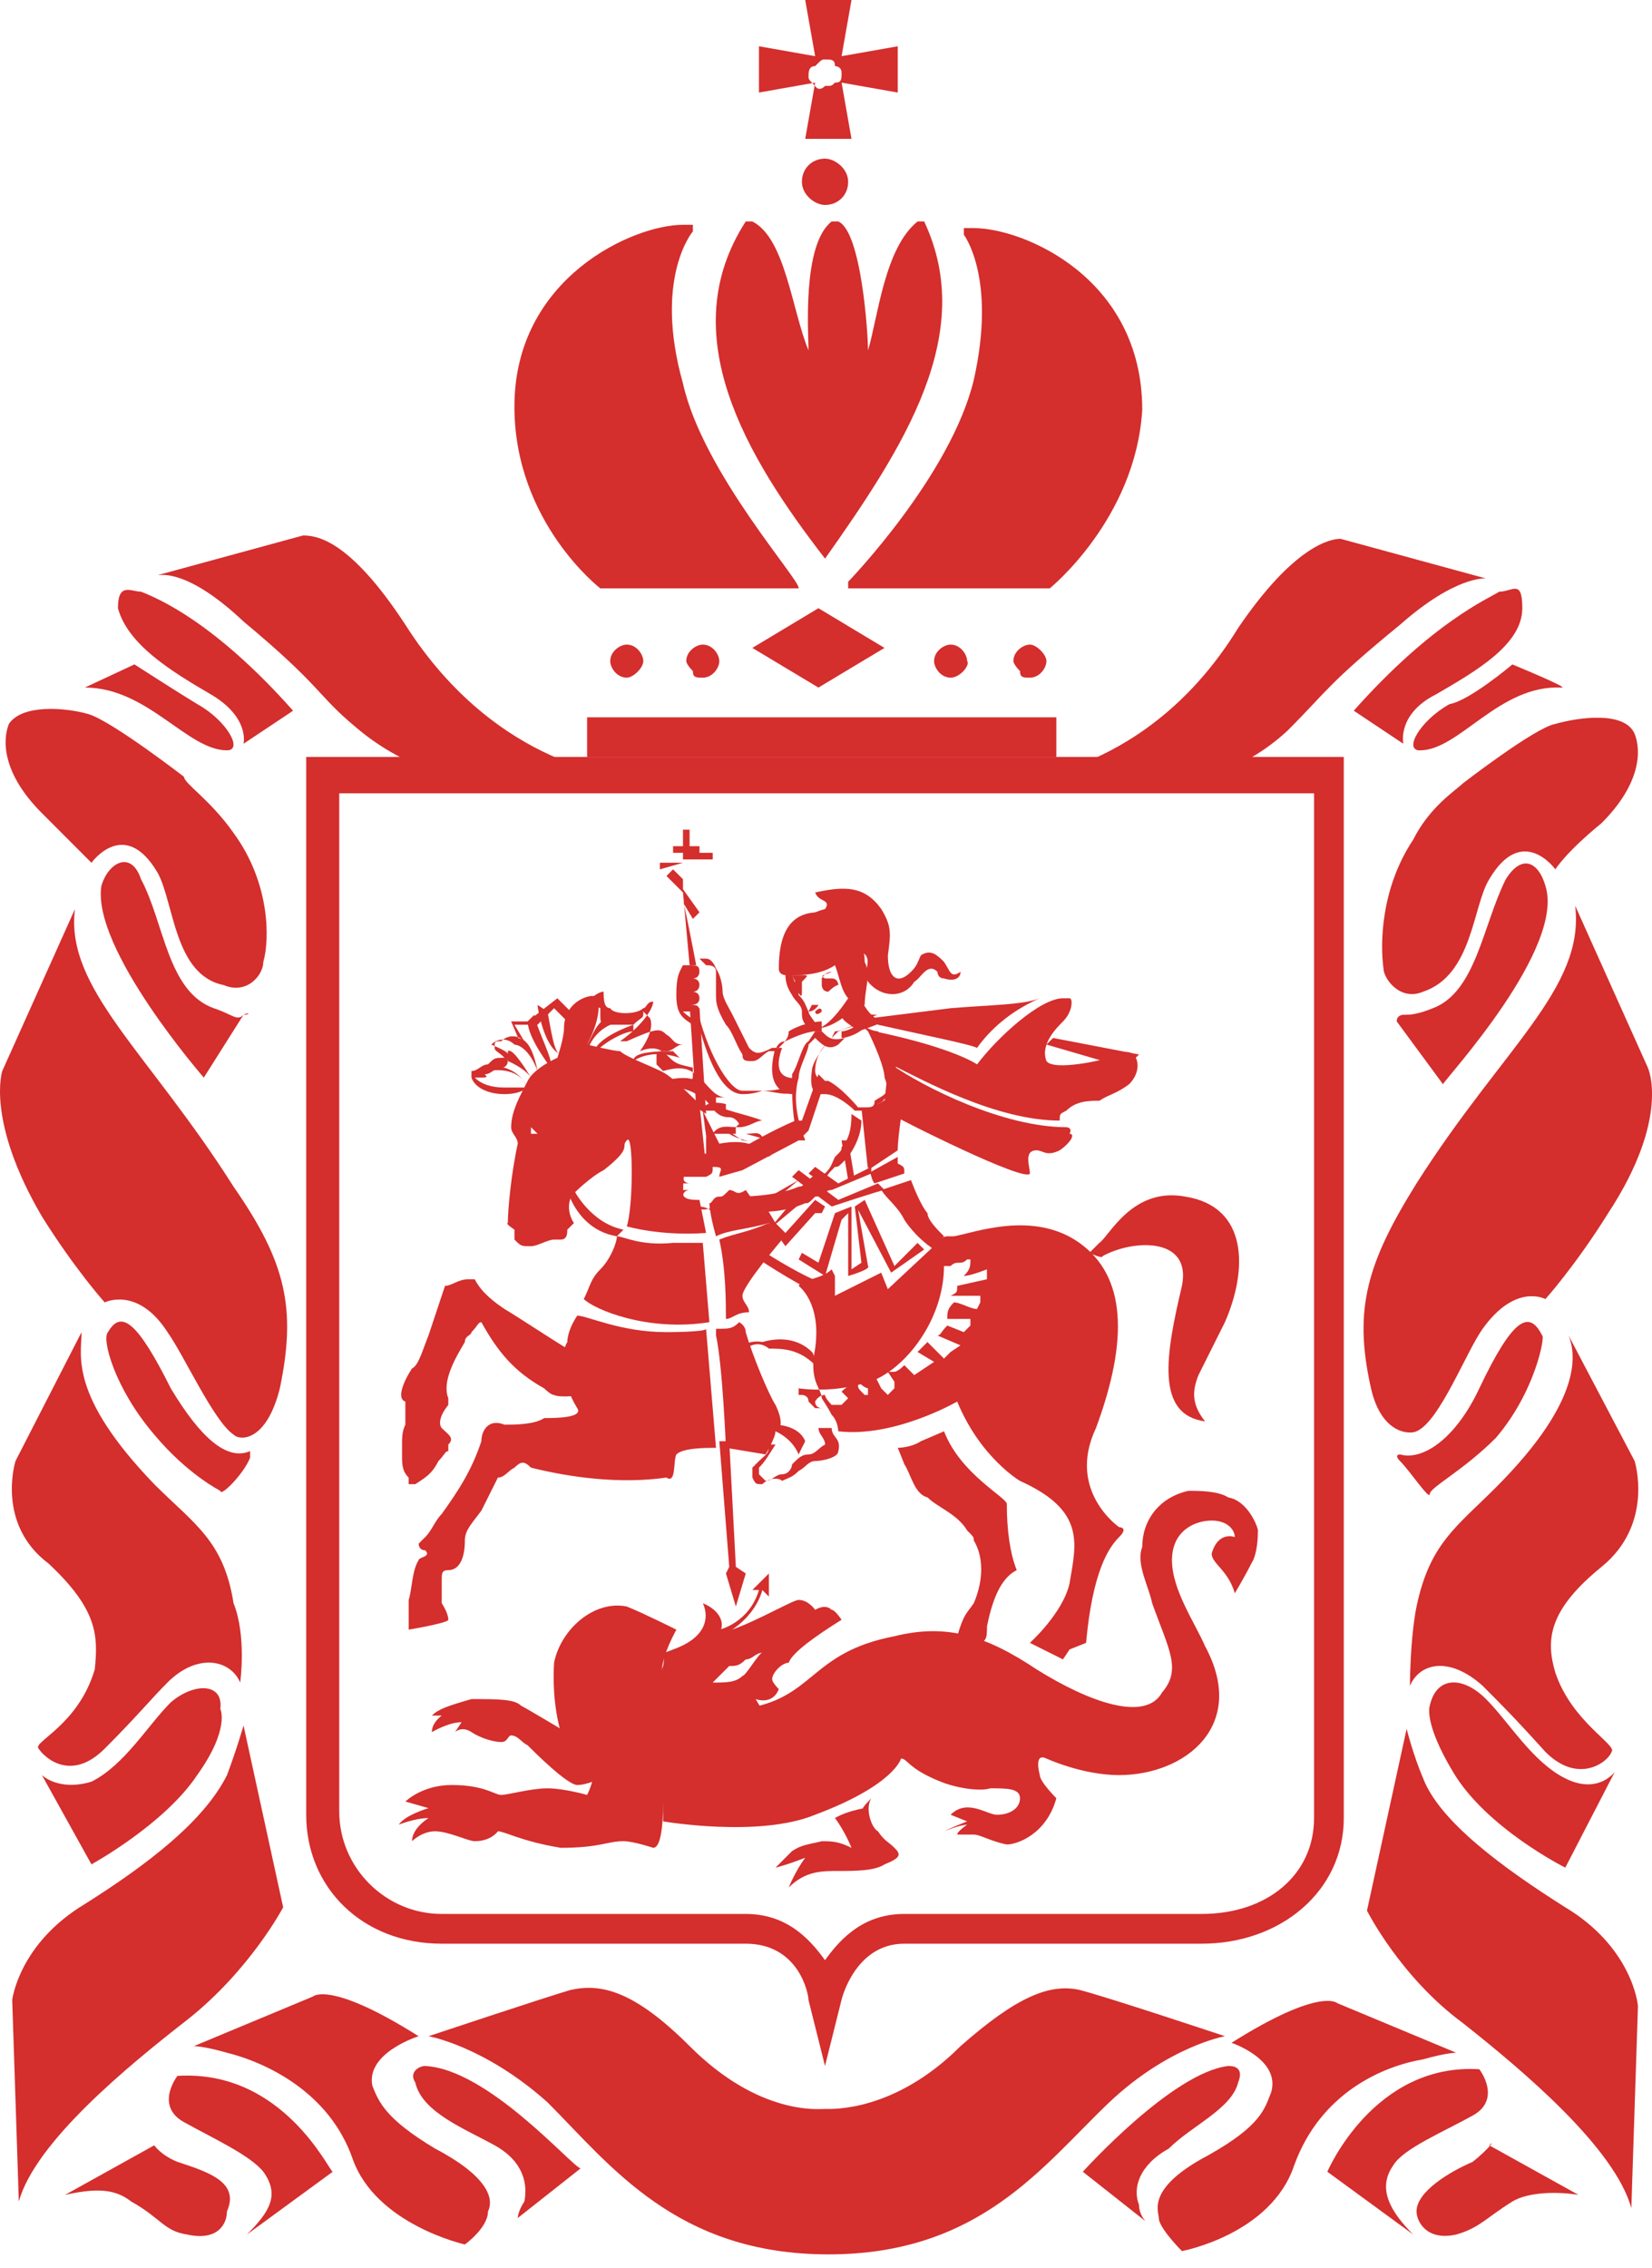
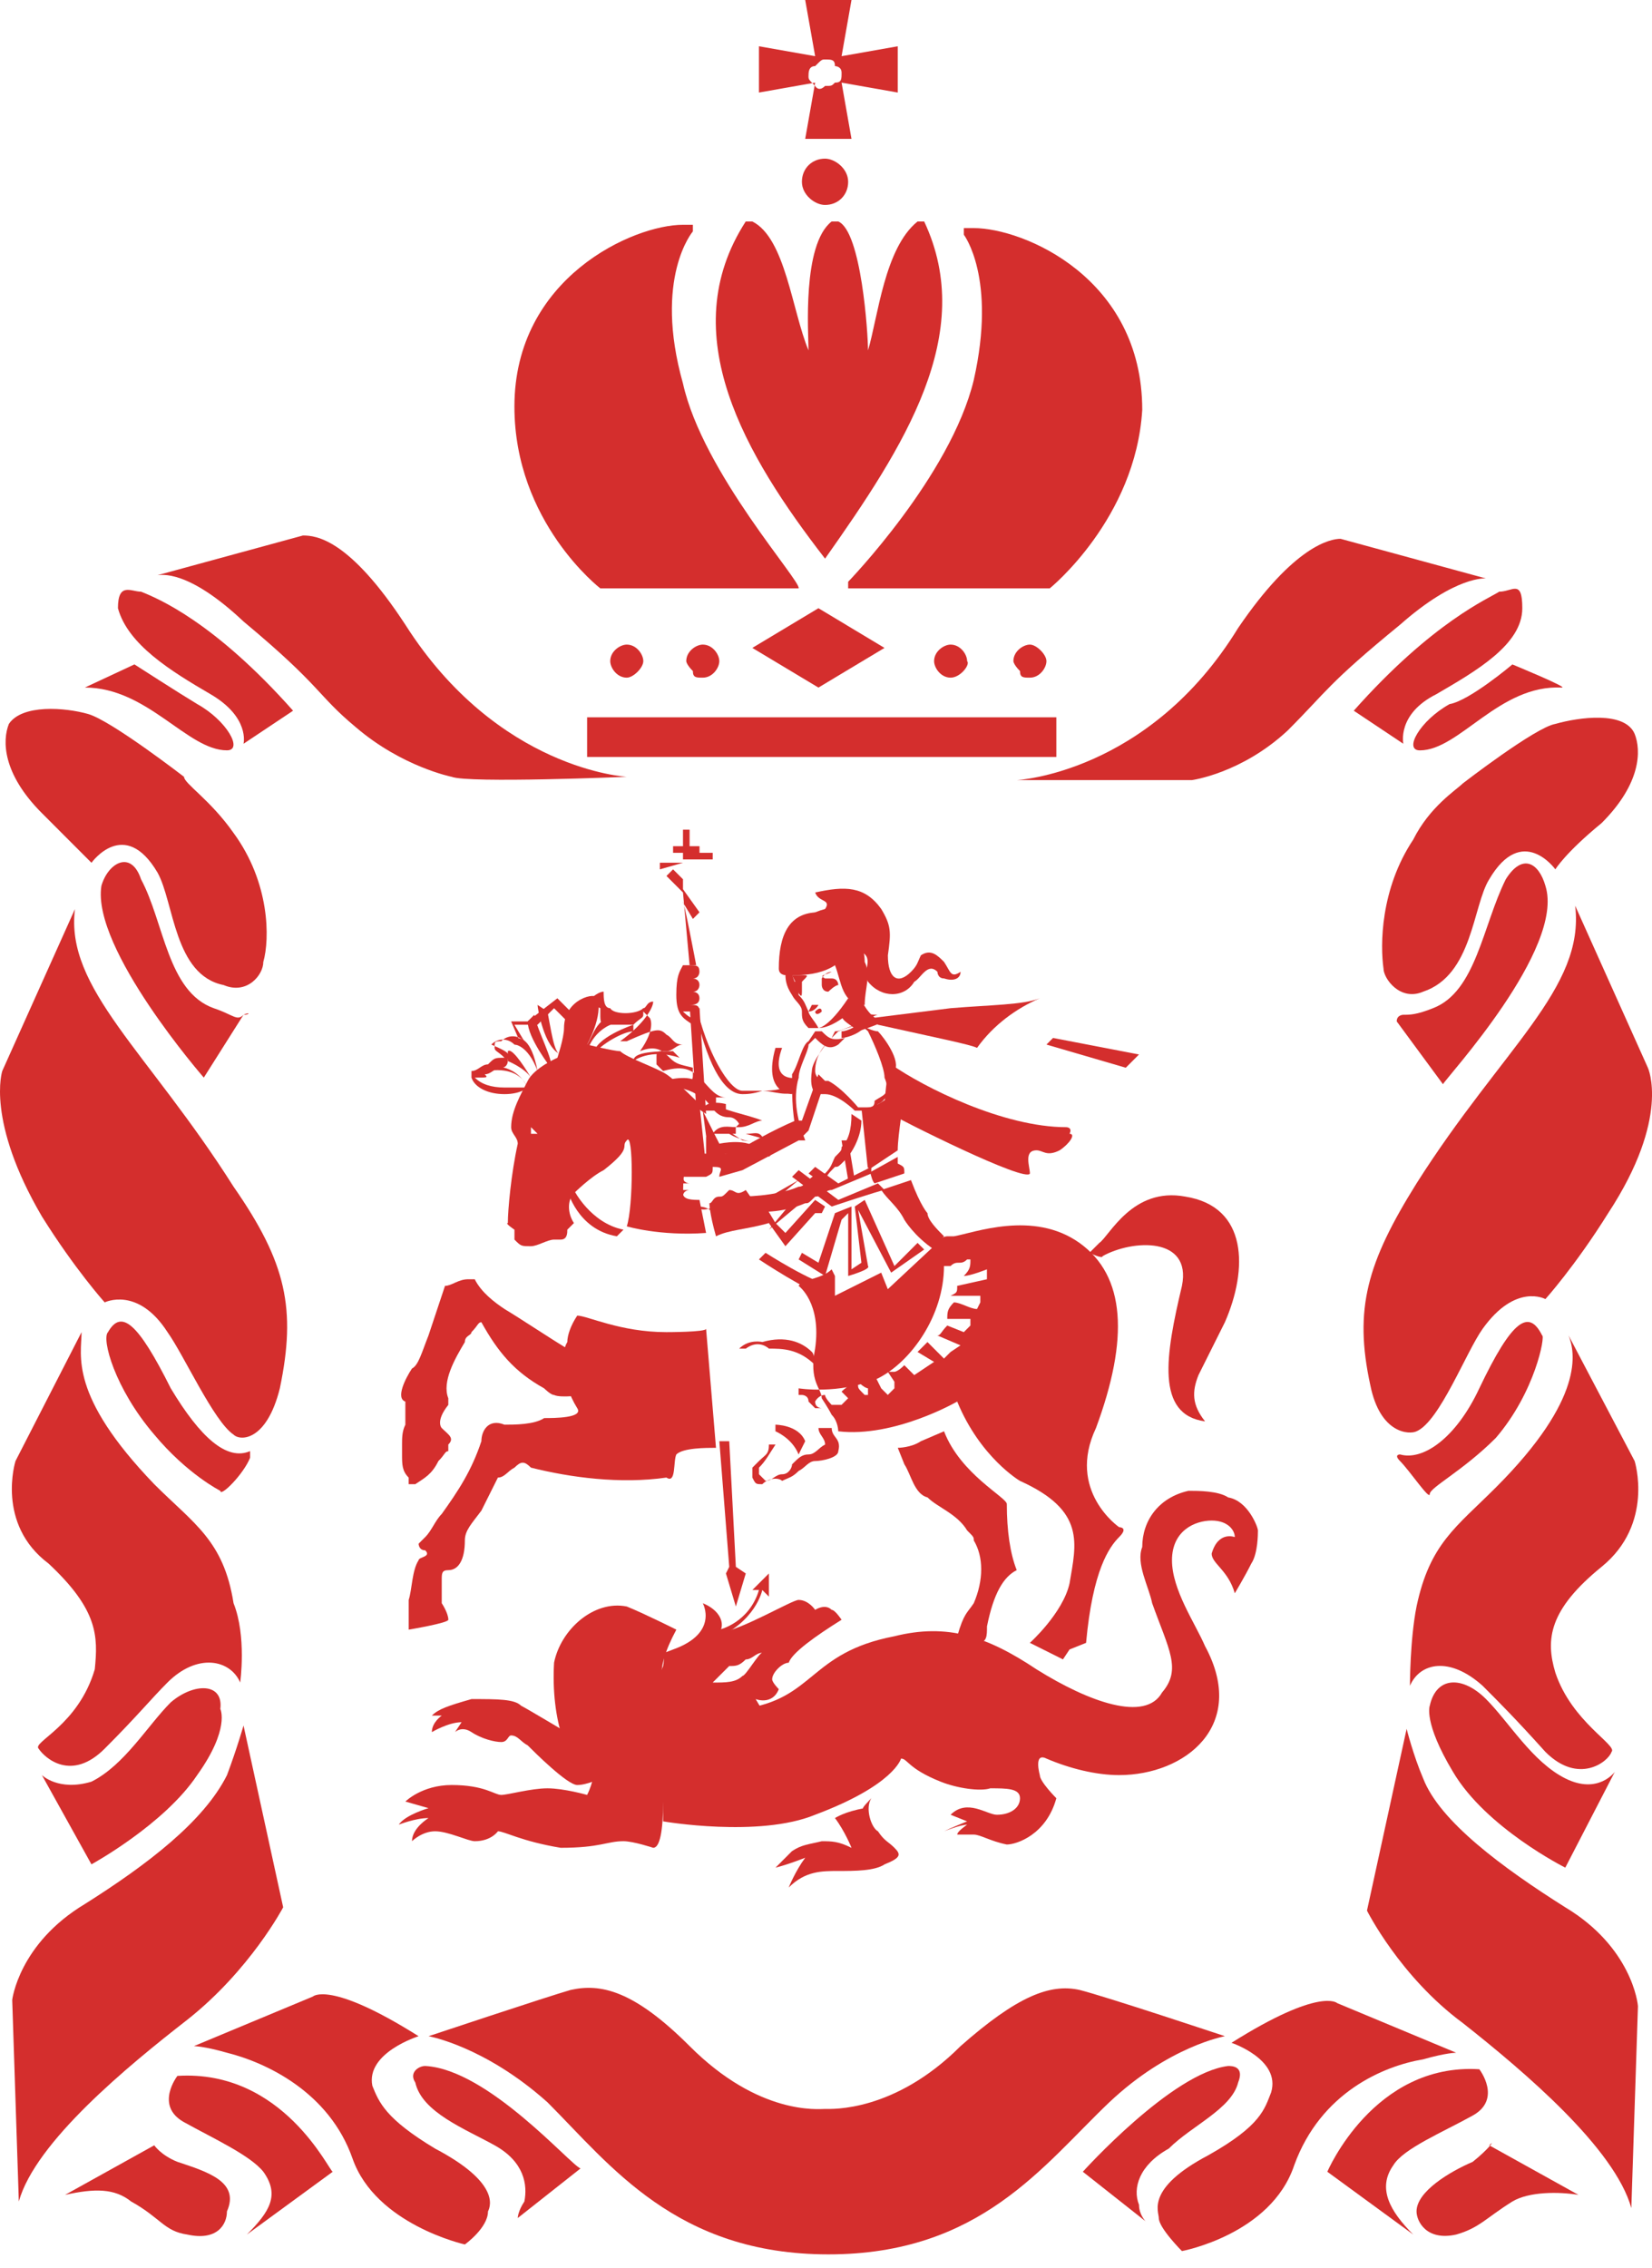
<svg xmlns="http://www.w3.org/2000/svg" width="51" height="70" viewBox="0 0 51 70" fill="none">
  <path d="M23.94 35.5C23.634 35.296 23.022 35.194 22.92 35.194L22.614 34.99V34.786H22.818C23.124 34.786 23.328 34.582 23.532 34.582C23.022 34.378 22.308 34.276 22.104 34.072V33.868H22.41C22.104 33.868 21.9 33.562 21.696 33.358C21.39 33.052 21.186 32.848 20.471 33.052L20.267 32.848V32.644C20.267 32.44 20.267 32.44 20.573 32.44C20.777 32.44 20.88 32.236 21.084 32.236C20.777 32.236 20.777 32.032 20.573 31.93C20.369 31.726 20.267 31.726 19.349 32.134H19.145C19.859 31.624 20.165 31.114 20.165 30.91C19.961 30.91 19.961 31.114 19.859 31.114C19.655 31.318 18.941 31.318 18.839 31.114C18.635 31.114 18.635 30.808 18.635 30.604C18.431 30.604 18.125 30.91 17.921 31.114L17.717 31.318L17.207 30.808L16.289 31.522H15.779L16.085 32.236H15.881C15.677 32.032 15.371 32.032 15.167 32.236C15.881 32.542 15.677 32.542 15.677 32.746C15.677 32.746 15.677 32.95 15.473 32.95C15.269 32.95 15.167 33.154 14.963 33.154C15.065 33.256 15.065 33.256 14.657 33.256C14.861 33.46 15.167 33.562 15.575 33.562H16.289V33.766V33.562C16.289 33.562 16.085 33.766 15.575 33.766C15.065 33.766 14.657 33.562 14.555 33.256V33.052C14.759 33.052 14.861 32.848 15.065 32.848C15.269 32.644 15.269 32.644 15.575 32.644C15.371 32.44 15.269 32.44 15.269 32.338C15.269 32.134 15.269 32.134 15.473 32.134C15.677 31.93 15.983 31.93 16.187 32.134L15.881 31.624H16.595L17.105 31.114L17.615 31.624C17.819 31.42 18.125 30.91 18.533 31.114V31.318C18.533 31.522 18.533 31.624 18.737 31.624H19.553C19.757 31.42 19.859 31.42 19.859 31.318V31.216L20.063 31.42C20.063 31.42 20.267 31.726 19.757 32.44C20.267 32.236 20.471 32.44 20.675 32.644C20.88 32.848 20.982 32.848 21.39 32.95V33.154C21.39 33.358 21.39 33.358 20.88 33.46C21.186 33.46 21.593 33.766 21.798 33.97C22.002 34.174 22.104 34.48 22.512 34.48C22.716 34.48 22.818 34.684 22.818 34.684L22.512 34.99C22.818 35.194 23.43 35.296 23.736 35.296L23.94 35.5L23.736 35.704C23.532 34.786 23.43 34.99 23.022 34.99C23.736 35.194 23.94 35.194 23.94 35.5C23.94 35.296 23.94 35.296 23.94 35.5Z" fill="#D42E2D" />
-   <path d="M25.469 63.758L24.959 61.718C24.959 61.514 24.653 59.984 23.021 59.984H13.636C11.187 59.984 9.453 58.25 9.453 56.005V23.361H41.485V56.107C41.485 58.352 39.547 59.984 37.099 59.984H27.917C26.387 59.984 25.979 61.718 25.979 61.718L25.469 63.758ZM10.473 24.381V55.903C10.473 57.638 11.901 59.066 13.636 59.066H23.021C24.245 59.066 24.959 59.78 25.469 60.494C25.979 59.78 26.693 59.066 27.917 59.066H37.099C39.139 59.066 40.567 57.842 40.567 56.107V24.483H10.473V24.381Z" fill="#D42E2D" />
  <path d="M18.023 43.05L17.513 41.621C17.003 41.316 16.085 40.703 15.575 40.397C15.269 40.193 14.861 39.887 14.656 39.479H14.453C14.146 39.479 13.942 39.683 13.738 39.683L13.228 41.214C13.024 41.724 12.922 42.132 12.718 42.234C12.514 42.54 12.208 43.152 12.514 43.254V43.968C12.412 44.172 12.412 44.376 12.412 44.58V44.886C12.412 45.192 12.412 45.396 12.616 45.6V45.804H12.82C13.126 45.6 13.33 45.498 13.534 45.09C13.738 44.886 13.738 44.784 13.84 44.784V44.58C14.044 44.376 13.84 44.274 13.636 44.07C13.636 44.07 13.432 43.866 13.84 43.356V43.152C13.636 42.642 14.044 41.928 14.351 41.417C14.351 41.214 14.555 41.214 14.555 41.111C14.758 40.907 14.758 40.805 14.861 40.805C15.371 41.724 15.881 42.336 16.799 42.846C16.799 42.846 17.003 43.05 17.105 43.05C17.309 43.152 18.023 43.05 18.023 43.05C18.125 43.05 18.125 43.05 18.023 43.05C18.125 43.05 18.125 43.05 18.023 43.05ZM21.083 29.788H21.287C21.491 29.788 21.593 29.788 21.593 29.992C21.593 29.992 21.593 30.196 21.389 30.196H21.083H21.389C21.389 30.196 21.593 30.196 21.593 30.4C21.593 30.4 21.593 30.604 21.389 30.604H21.083H21.389C21.389 30.604 21.593 30.604 21.593 30.808C21.593 31.012 21.389 31.012 21.287 31.012H21.083H21.287C21.491 31.012 21.593 31.012 21.593 31.216C21.593 31.42 21.491 31.216 21.287 31.216H21.083C21.083 31.216 21.287 31.42 21.389 31.42V31.624C21.083 31.42 20.879 31.318 20.879 30.706C20.879 30.094 20.981 29.992 21.083 29.788Z" fill="#D42E2D" />
-   <path d="M23.226 32.746C23.022 32.746 22.92 32.746 22.92 32.542C22.716 32.236 22.614 31.828 22.41 31.624C22.104 31.114 22.104 30.91 22.104 30.706V29.992C22.104 29.788 21.9 29.788 21.798 29.788L21.594 29.584H21.798C22.002 29.584 22.104 29.89 22.104 29.89C22.308 30.196 22.308 30.604 22.308 30.604C22.308 30.808 22.512 31.114 22.614 31.318L23.124 32.338C23.328 32.542 23.43 32.542 23.838 32.338H24.042C24.246 32.134 24.348 32.032 24.348 31.828C24.858 31.522 25.368 31.522 25.368 31.522V31.828H25.164V31.624V31.828C25.164 31.828 24.858 31.828 24.246 32.134C24.042 32.134 23.94 32.338 23.94 32.44H23.736C23.532 32.542 23.43 32.746 23.226 32.746Z" fill="#D42E2D" />
  <path d="M22.921 33.766C22.411 33.766 21.901 33.051 21.493 31.317V31.011C21.799 32.439 22.513 33.663 22.921 33.663H23.431C23.738 33.663 24.146 33.663 24.35 33.459L24.554 33.663C24.35 33.867 23.84 33.663 23.534 33.663C23.227 33.766 23.023 33.766 22.921 33.766ZM24.656 35.194C24.452 34.48 24.452 33.969 24.452 33.153C24.656 32.847 24.758 32.235 24.962 32.133L25.166 31.827H25.37C25.574 32.031 25.676 32.133 26.084 32.031L25.88 32.235C25.574 32.439 25.37 32.235 25.166 32.031L24.962 32.235C24.962 32.439 24.656 32.949 24.656 33.255C24.452 33.969 24.656 34.684 24.86 35.194H24.656ZM25.676 37.234L24.452 36.316L24.656 36.112L25.88 37.03L27.104 36.52L27.308 36.724C27.206 36.724 25.676 37.234 25.676 37.234ZM23.738 37.948L24.758 36.724L24.962 36.928L23.738 37.948ZM25.166 42.13C24.656 41.62 24.146 41.62 23.738 41.62C23.738 41.62 23.431 41.314 23.023 41.62H22.819C23.125 41.314 23.534 41.416 23.534 41.416C24.248 41.212 24.758 41.416 25.064 41.722C25.166 41.825 25.166 42.13 25.166 42.13ZM23.534 45.803C23.329 45.803 23.329 45.803 23.227 45.599V45.293L23.431 45.089C23.636 44.885 23.738 44.885 23.738 44.579H23.942C23.738 44.885 23.636 45.089 23.431 45.293V45.497L23.636 45.701C23.84 45.701 23.942 45.497 24.146 45.497C24.35 45.497 24.452 45.293 24.452 45.191C24.656 44.987 24.758 44.885 24.962 44.885C25.166 44.885 25.268 44.681 25.472 44.579C25.472 44.375 25.268 44.273 25.268 44.069H25.676C25.676 44.375 25.982 44.375 25.88 44.783C25.88 44.987 25.37 45.089 25.166 45.089C24.962 45.089 24.86 45.293 24.656 45.395C24.452 45.599 24.35 45.599 24.146 45.701C24.044 45.599 23.738 45.599 23.534 45.803ZM33.633 38.662L33.939 38.356C34.245 38.152 34.959 36.622 36.591 36.928C38.529 37.234 38.529 39.172 37.815 40.804L36.999 42.437C36.795 42.947 36.795 43.355 37.203 43.865C35.673 43.661 35.979 41.825 36.489 39.682C36.795 38.152 34.959 38.254 34.041 38.764C34.041 38.866 33.633 38.662 33.633 38.662ZM21.493 29.787H21.289L21.085 27.543L20.575 27.033L20.779 26.829L21.085 27.135V26.625L20.371 26.829V26.625H21.085V26.319H20.779V26.115H21.085V25.605H21.289V26.115H21.595V26.319H21.289H22.003V26.523H21.085V27.441L21.595 28.155L21.391 28.359L21.085 27.849C21.085 27.645 21.493 29.787 21.493 29.787Z" fill="#D42E2D" />
  <path d="M21.289 31.012L21.493 34.174L21.799 34.378L21.595 31.114H21.289V31.012ZM22.513 48.354L22.207 44.477H22.513L22.717 48.354L23.023 48.558L22.717 49.578L22.411 48.558L22.513 48.354ZM30.164 50.7C30.47 50.7 30.47 50.496 30.47 50.19C30.674 49.17 30.98 48.66 31.388 48.456C31.184 47.946 31.082 47.232 31.082 46.416C31.082 46.211 29.654 45.497 29.144 44.171L28.43 44.477C28.124 44.681 27.716 44.681 27.716 44.681L27.92 45.191C28.124 45.497 28.226 46.109 28.634 46.211C28.94 46.517 29.552 46.721 29.858 47.232C30.062 47.436 30.062 47.436 30.062 47.538C30.368 48.048 30.368 48.762 30.062 49.476C29.858 49.782 29.756 49.782 29.552 50.496C29.348 50.496 29.96 50.7 30.164 50.7ZM25.267 28.257L25.472 28.053C25.676 27.747 25.267 27.849 25.166 27.543C26.084 27.339 26.696 27.339 27.206 28.053C27.512 28.563 27.512 28.767 27.41 29.481C27.41 30.195 27.716 30.399 28.124 29.991C28.328 29.787 28.328 29.685 28.43 29.481C28.736 29.277 28.94 29.481 29.144 29.685C29.348 29.991 29.348 30.195 29.654 29.991C29.654 30.195 29.45 30.297 29.144 30.195C28.94 30.195 28.94 29.991 28.94 29.991C28.634 29.685 28.43 30.195 28.226 30.297C27.92 30.808 27.206 30.808 26.798 30.297C26.594 29.991 27.002 29.583 26.594 29.379" fill="#D42E2D" />
  <path d="M24.246 29.788C24.756 29.992 25.266 29.584 25.776 29.482C25.98 30.196 25.98 30.706 26.694 30.91C26.49 30.604 26.49 29.992 26.49 29.482C26.49 28.564 26.184 28.054 25.47 28.054C24.654 28.258 24.246 28.87 24.246 29.788Z" fill="#D42E2D" />
  <path d="M26.695 31.012C25.981 31.012 25.981 30.297 25.777 29.788C25.471 29.991 25.063 30.093 24.553 30.093H24.247C24.247 30.093 24.043 30.093 24.043 29.89C24.043 28.869 24.349 28.155 25.267 28.155C25.981 28.155 26.695 28.869 26.695 29.686C26.899 30.093 26.695 30.502 26.695 31.012C26.899 30.808 26.899 30.808 26.695 31.012Z" fill="#D42E2D" />
  <path d="M25.266 31.726H24.96C24.756 31.522 24.756 31.42 24.756 31.216C24.756 31.012 24.552 30.91 24.45 30.706C24.246 30.4 24.246 30.196 24.246 29.992H24.45C24.45 30.196 24.654 30.502 24.654 30.706C24.858 30.91 24.858 31.012 24.96 31.216C24.96 31.318 25.164 31.522 25.266 31.726C25.266 31.726 25.572 31.726 26.184 30.808L26.49 31.012C26.184 31.318 25.674 31.726 25.266 31.726ZM18.125 22.137H32.611V23.361H18.125V22.137ZM25.266 21.219L23.226 19.995L25.266 18.77L27.306 19.995L25.266 21.219ZM29.347 20.913C29.041 20.913 28.837 20.607 28.837 20.403C28.837 20.097 29.143 19.893 29.347 19.893C29.653 19.893 29.857 20.199 29.857 20.403C29.959 20.505 29.653 20.913 29.347 20.913ZM31.795 20.913C31.591 20.913 31.489 20.913 31.489 20.709C31.285 20.505 31.285 20.403 31.285 20.403C31.285 20.097 31.591 19.893 31.795 19.893C31.999 19.893 32.305 20.199 32.305 20.403C32.305 20.607 32.101 20.913 31.795 20.913ZM19.349 20.913C19.043 20.913 18.839 20.607 18.839 20.403C18.839 20.097 19.145 19.893 19.349 19.893C19.655 19.893 19.86 20.199 19.86 20.403C19.86 20.607 19.553 20.913 19.349 20.913ZM21.696 20.913C21.492 20.913 21.39 20.913 21.39 20.709C21.186 20.505 21.186 20.403 21.186 20.403C21.186 20.097 21.492 19.893 21.696 19.893C22.002 19.893 22.206 20.199 22.206 20.403C22.206 20.607 22.002 20.913 21.696 20.913ZM20.471 56.209C20.471 56.209 23.43 56.719 25.164 56.005C27.612 55.087 27.816 54.271 27.816 54.271C28.02 54.271 28.02 54.577 29.041 54.985C29.551 55.189 30.265 55.291 30.571 55.189C31.081 55.189 31.489 55.189 31.489 55.495C31.489 55.801 31.183 56.005 30.775 56.005C30.469 56.005 29.857 55.495 29.347 56.005L29.857 56.209C29.857 56.209 29.347 56.413 29.143 56.515C29.143 56.515 29.653 56.311 29.857 56.311C29.857 56.311 29.551 56.515 29.551 56.617H30.061C30.265 56.617 30.571 56.821 31.081 56.923C31.387 56.923 32.305 56.617 32.611 55.495C32.611 55.495 32.101 54.985 32.101 54.781C32.101 54.781 31.897 54.067 32.305 54.271C33.019 54.577 33.835 54.781 34.549 54.781C36.59 54.781 38.528 53.251 37.202 50.802C36.895 50.088 36.181 49.068 36.181 48.15C36.181 47.232 36.895 46.926 37.406 46.926C37.916 46.926 38.12 47.232 38.12 47.436C38.12 47.436 37.61 47.232 37.406 47.946C37.406 48.252 37.916 48.456 38.12 49.17C38.12 49.17 38.426 48.66 38.63 48.252C38.834 47.946 38.834 47.334 38.834 47.232C38.834 47.13 38.528 46.314 37.916 46.212C37.61 46.008 36.998 46.008 36.691 46.008C35.773 46.212 35.263 46.926 35.263 47.742C35.059 48.252 35.467 48.966 35.569 49.476C36.08 50.904 36.487 51.517 35.875 52.231C35.365 53.149 33.631 52.537 31.999 51.517C30.469 50.496 29.245 50.088 27.612 50.496C24.96 51.006 25.164 52.435 22.92 52.741C21.696 52.741 19.451 52.945 20.88 50.292C20.88 50.292 19.86 49.782 19.349 49.578C18.329 49.374 17.309 50.292 17.105 51.312C17.003 53.047 17.513 54.679 18.329 54.679C18.329 54.679 18.329 54.985 18.125 55.393C18.125 55.393 17.411 55.189 16.901 55.189C16.391 55.189 15.677 55.393 15.473 55.393C15.269 55.393 14.963 55.087 13.943 55.087C13.025 55.087 12.515 55.597 12.515 55.597L13.229 55.801C13.229 55.801 12.515 56.005 12.31 56.311C12.31 56.311 12.821 56.107 13.229 56.107C13.229 56.107 12.719 56.413 12.719 56.821C12.719 56.821 13.025 56.515 13.433 56.515C13.841 56.515 14.453 56.821 14.657 56.821C15.167 56.821 15.371 56.515 15.371 56.515C15.575 56.515 16.085 56.821 17.309 57.025C18.533 57.025 18.737 56.821 19.247 56.821C19.553 56.821 20.166 57.025 20.166 57.025C20.369 57.025 20.471 56.515 20.471 55.597" fill="#D42E2D" />
  <path d="M17.821 53.659C17.821 53.659 16.29 52.741 16.086 52.639C15.882 52.435 15.372 52.435 14.556 52.435C13.842 52.639 13.536 52.741 13.332 52.945H13.638C13.638 52.945 13.332 53.149 13.332 53.455C13.332 53.455 13.842 53.149 14.25 53.149L14.046 53.455C14.046 53.455 14.25 53.251 14.556 53.455C14.862 53.659 15.27 53.761 15.474 53.761C15.678 53.761 15.678 53.557 15.78 53.557C15.984 53.557 16.086 53.761 16.29 53.863C16.494 54.067 17.515 55.087 17.821 55.087C18.127 55.087 18.535 54.883 18.535 54.883L17.821 53.659ZM26.9 55.495C26.696 55.801 26.9 56.413 27.104 56.515C27.308 56.822 27.41 56.822 27.614 57.026C27.818 57.23 27.818 57.331 27.308 57.536C27.002 57.74 26.39 57.74 25.88 57.74C25.369 57.74 24.859 57.74 24.349 58.25C24.349 58.25 24.553 57.74 24.859 57.331C24.859 57.331 24.349 57.535 23.941 57.638L24.451 57.127C24.757 56.923 24.961 56.923 25.369 56.822C25.675 56.822 25.88 56.822 26.288 57.026C26.288 57.026 26.084 56.515 25.777 56.107C25.777 56.107 26.084 55.903 26.696 55.801C26.492 55.903 26.9 55.495 26.9 55.495ZM25.166 31.216C25.369 31.012 25.369 31.216 25.369 31.216C25.267 31.318 25.166 31.318 25.166 31.216C25.166 31.318 25.166 31.216 25.166 31.216ZM24.961 31.216C25.166 31.216 25.267 31.012 25.267 31.012H25.064L24.961 31.216C24.961 31.012 24.961 31.216 24.961 31.216ZM24.451 30.094H24.757C24.961 30.094 24.961 30.094 24.757 30.298V30.502C24.757 30.808 24.757 30.808 24.553 30.502H24.349C24.349 30.502 24.349 30.298 24.553 30.298L24.451 30.094C24.451 30.298 24.451 30.094 24.451 30.094ZM25.675 29.992C25.471 29.992 25.369 30.196 25.369 30.196V30.4C25.369 30.4 25.369 30.604 25.573 30.604C25.573 30.604 25.777 30.4 25.88 30.4C25.88 30.4 25.88 30.196 25.675 30.196H25.471C25.267 30.094 25.471 30.094 25.675 29.992ZM26.696 31.522C26.492 31.318 26.39 31.012 26.39 30.808H26.594C26.594 31.012 26.39 31.318 27.104 31.318C27.002 31.318 26.696 31.522 26.696 31.522ZM16.392 33.257C16.188 32.95 15.678 32.746 15.678 32.746V32.441C15.78 32.339 16.086 32.746 16.392 33.257ZM16.596 33.053C16.29 32.236 15.882 32.236 15.882 32.236V32.032C16.086 32.032 16.392 32.032 16.596 33.053ZM17.005 32.951C17.005 32.951 16.29 32.032 16.29 31.522L16.494 31.318C16.596 31.828 17.107 32.746 17.005 32.951ZM34.755 32.951L32.306 32.236L32.51 32.032L35.163 32.542L34.755 32.951ZM23.227 49.069L23.737 48.559V49.273L23.533 49.069C23.533 49.069 23.329 50.089 22.003 50.599L22.207 50.293C22.207 50.293 23.125 50.089 23.431 49.069H23.227Z" fill="#D42E2D" />
  <path d="M25.981 49.987C25.981 49.987 25.777 49.681 25.675 49.681C25.471 49.477 25.165 49.681 25.165 49.681C25.165 49.681 24.961 49.375 24.654 49.375C24.451 49.375 22.92 50.293 22.206 50.395C22.41 50.089 22.206 49.681 21.696 49.477C21.696 49.477 22.206 50.395 20.778 50.905C20.268 51.109 20.574 50.905 20.472 51.415C20.268 51.925 19.962 52.333 19.962 52.435C19.962 52.741 20.268 53.149 20.88 52.945V53.149C21.186 52.945 22.104 53.455 22.41 53.149H22.614C22.614 53.149 23.124 53.149 23.634 52.945L23.328 52.435C23.328 52.435 23.838 52.639 24.043 52.129C24.043 52.129 23.838 51.925 23.838 51.823C23.838 51.619 24.145 51.313 24.349 51.313C24.451 51.007 25.165 50.497 25.981 49.987ZM22.92 51.721C22.716 51.925 22.41 51.925 22.002 51.925L22.512 51.415C22.716 51.415 22.818 51.415 23.022 51.211C23.226 51.211 23.328 51.007 23.532 51.007C23.43 51.007 23.022 51.721 22.92 51.721ZM19.044 38.153C17.82 37.949 17.514 36.725 17.514 36.725H17.718C17.718 36.725 18.228 37.745 19.248 37.949L19.044 38.153ZM21.492 37.235C21.288 37.235 21.186 37.235 21.186 37.031C20.982 37.031 20.982 36.827 20.982 36.725V35.807C20.982 35.603 21.186 35.603 21.288 35.603H21.798V35.093C22.002 35.093 22.104 35.399 22.308 35.603H22.614C23.124 35.297 23.838 34.889 24.552 34.583H24.757L25.267 33.155L25.471 33.359L24.961 34.889L24.654 35.195L22.92 36.113L22.206 36.317C22.206 36.113 22.41 36.011 22.002 36.011C22.002 36.215 22.002 36.215 21.798 36.317H21.084C21.084 36.521 21.288 36.521 21.288 36.521H21.084V36.725H21.288C21.288 36.725 21.084 36.725 21.084 36.929C21.084 37.133 21.288 37.133 21.288 37.133L21.492 37.235C21.288 37.133 21.288 37.235 21.492 37.235C21.696 37.439 22.002 37.235 22.206 37.235H22.41C22.716 37.031 22.716 37.031 22.716 36.929C22.92 36.929 23.941 36.929 24.654 36.623C24.859 36.623 24.859 36.419 24.961 36.419C25.165 36.215 25.267 36.215 25.471 36.215C25.675 36.011 25.675 35.909 25.777 35.705C25.981 35.501 25.981 35.501 25.981 35.399C26.185 35.195 26.287 34.889 26.287 34.379L26.593 34.583C26.593 35.093 26.287 35.603 26.083 35.807C25.879 36.011 25.879 36.011 25.777 36.011C25.573 36.215 25.471 36.317 25.471 36.521L25.675 36.725C25.471 36.725 25.369 36.929 25.165 36.929C24.961 37.133 24.961 37.133 24.859 37.133C24.145 37.439 23.43 37.439 22.818 37.337L22.614 37.541C22.614 37.745 22.41 37.745 22.41 37.745H22.206C22.002 37.235 21.696 37.235 21.492 37.235ZM18.126 32.542C17.922 32.339 17.922 32.339 18.126 32.236C18.33 31.93 18.432 31.318 19.146 31.318L19.35 31.522C18.534 31.522 18.126 32.236 18.126 32.542C18.024 32.542 18.126 32.542 18.126 32.542Z" fill="#D42E2D" />
  <path d="M24.45 33.766C24.45 33.766 23.532 33.766 23.94 32.338H24.144C23.736 33.46 24.654 33.256 24.654 33.256L24.45 33.766ZM25.165 2.652C24.96 2.448 24.96 2.448 24.96 2.346C24.96 2.244 24.96 2.04 25.165 2.04C25.369 1.836 25.369 1.836 25.471 1.836C25.674 1.836 25.776 1.836 25.776 2.04C25.776 2.04 25.981 2.04 25.981 2.244C25.981 2.448 25.981 2.55 25.776 2.55C25.674 2.652 25.674 2.652 25.471 2.652C25.267 2.856 25.165 2.652 25.165 2.652ZM25.165 1.734L23.43 1.428V2.856L25.165 2.55L24.858 4.285H26.287L25.981 2.55L27.715 2.856V1.428L25.981 1.734L26.287 0H24.858L25.165 1.734ZM25.471 17.24C23.022 14.078 20.778 10.303 23.022 6.835H23.226C24.246 7.345 24.45 9.589 24.96 10.813C24.96 10.303 24.756 7.549 25.674 6.835H25.879C26.593 7.141 26.797 10.303 26.797 10.813C27.103 9.793 27.307 7.651 28.327 6.835H28.531C30.163 10.303 27.919 13.772 25.471 17.24Z" fill="#D42E2D" />
  <path d="M24.654 18.158H18.533C18.533 18.158 15.881 16.118 15.881 12.547C15.881 8.569 19.553 6.937 21.084 6.937H21.39V7.141C21.39 7.141 20.165 8.569 21.084 11.833C21.696 14.588 24.756 17.954 24.654 18.158C24.756 17.954 24.756 17.954 24.654 18.158C24.756 18.158 24.756 18.158 24.654 18.158ZM32.407 18.158H26.184V17.954C26.184 17.954 29.346 14.69 30.061 11.731C30.775 8.569 29.755 7.243 29.755 7.243V7.039H30.061C31.591 7.039 35.263 8.569 35.263 12.649C35.059 16.016 32.407 18.158 32.407 18.158ZM25.47 6.325C25.164 6.325 24.756 6.019 24.756 5.611C24.756 5.203 25.062 4.896 25.47 4.896C25.776 4.896 26.184 5.203 26.184 5.611C26.184 6.019 25.878 6.325 25.47 6.325ZM32.917 34.786C30.979 34.786 28.53 33.562 27.51 32.848C27.306 33.358 27.306 34.276 27.306 34.276C27.816 34.582 31.693 36.52 31.795 36.214C31.795 36.01 31.591 35.5 31.999 35.5C32.203 35.5 32.305 35.704 32.713 35.5C33.019 35.296 33.223 34.99 33.019 34.99C33.121 34.786 32.917 34.786 32.917 34.786ZM30.163 32.338C30.673 31.624 31.387 31.114 32.101 30.808C31.591 31.012 30.571 31.012 29.346 31.114L26.898 31.42L27.102 31.624C28.939 32.032 29.959 32.236 30.163 32.338Z" fill="#D42E2D" />
-   <path d="M34.551 32.542C34.041 32.746 32.511 33.052 32.307 32.746C32.103 32.236 32.613 31.726 32.817 31.522C33.123 31.216 33.123 30.808 33.021 30.808H32.817C32.103 30.808 30.776 32.032 30.164 32.848C30.164 32.848 29.45 32.338 27.002 31.828C27.206 32.134 27.512 32.542 27.512 32.848C28.532 33.358 30.776 34.582 32.715 34.582C32.715 34.378 32.715 34.378 32.919 34.276C33.225 33.97 33.633 33.97 33.939 33.97C34.245 33.766 34.449 33.766 34.857 33.46C35.367 32.95 35.061 32.236 34.551 32.542Z" fill="#D42E2D" />
  <path d="M26.695 34.276H26.389C26.389 34.276 25.879 33.766 25.471 33.766H25.267C25.267 33.766 24.961 33.766 25.063 33.052C25.063 32.746 25.573 32.134 25.573 32.134L25.879 31.828C25.879 31.828 26.389 31.624 26.593 31.624C26.899 31.828 27.103 31.828 27.103 31.828C27.307 32.032 27.817 32.746 27.613 33.052C27.613 33.358 27.409 33.97 27.103 34.072C27.001 34.276 26.899 34.276 26.695 34.276ZM26.491 34.174H26.695C26.899 34.174 27.001 34.174 27.001 33.97C27.307 33.766 27.511 33.766 27.307 33.256C27.307 32.95 27.001 32.236 26.797 31.828C26.797 31.828 26.593 31.624 26.491 31.624C26.287 31.624 25.981 31.828 25.777 31.828L25.675 32.032C25.471 32.236 25.165 32.542 25.165 33.052C25.165 33.256 25.369 33.358 25.369 33.358H25.573C25.981 33.562 26.491 34.174 26.491 34.174ZM25.675 36.725L24.961 36.215L25.165 36.011L25.879 36.521L26.899 36.011V36.215L25.675 36.725Z" fill="#D42E2D" />
  <path d="M26.184 35.194L26.388 36.418H26.184L25.98 35.194H26.184ZM26.49 30.604C26.49 30.604 26.694 31.318 27.204 31.522C27.408 31.522 26.49 31.828 26.49 31.828C26.286 31.624 25.98 31.522 25.98 31.318C25.878 31.216 26.49 30.604 26.49 30.604Z" fill="#D42E2D" />
  <path d="M25.98 32.032V31.828C26.184 31.828 26.49 31.624 26.49 31.624V31.42C26.694 31.42 26.694 31.624 26.694 31.624C26.694 31.828 26.184 32.032 25.98 32.032ZM25.674 40.091C24.96 39.887 23.43 38.867 23.43 38.867L23.634 38.663C23.634 38.663 25.062 39.581 25.674 39.683V40.091ZM23.226 35.908C22.919 35.602 22.205 35.602 22.205 35.602V35.296C22.205 35.296 23.123 35.092 23.43 35.5L23.226 35.908ZM21.695 34.276C21.695 34.072 22.001 33.97 22.409 34.072V34.276H21.695ZM22.001 34.99C22.205 34.684 22.511 34.786 22.715 34.786V34.99H22.001ZM24.654 36.419L23.43 37.439L23.226 37.235L24.654 36.419Z" fill="#D42E2D" />
  <path d="M23.737 37.745L23.023 36.725C22.716 36.929 22.716 36.725 22.512 36.725C22.308 36.929 22.308 36.929 22.206 36.929C22.002 36.929 22.002 37.133 21.9 37.133C21.9 37.133 21.9 37.439 22.104 38.153C22.512 37.949 23.023 37.949 23.737 37.745Z" fill="#D42E2D" />
-   <path d="M23.736 37.744C23.022 38.05 22.716 38.05 22.206 38.254C22.41 39.172 22.41 40.192 22.41 40.703C22.614 40.703 22.716 40.498 23.124 40.498C23.124 40.294 22.92 40.192 22.92 39.988C22.92 39.682 24.144 38.254 24.144 38.254L23.736 37.744ZM23.94 43.355C23.736 43.049 23.226 41.825 23.022 41.111C23.022 40.907 22.818 40.804 22.818 40.804C22.614 41.008 22.512 41.008 22.104 41.008V41.213C22.308 42.131 22.41 44.681 22.41 44.681L23.634 44.885C23.634 44.885 23.94 44.375 23.94 44.171C24.246 44.069 24.042 43.559 23.94 43.355ZM19.044 38.152C19.044 38.356 18.84 38.866 18.534 39.172C18.227 39.478 18.227 39.682 18.023 40.09C18.329 40.397 19.962 41.111 21.9 40.804L21.696 38.356H20.778C19.758 38.458 19.248 38.152 19.044 38.152Z" fill="#D42E2D" />
  <path d="M20.574 41.111C19.146 41.111 18.126 40.601 17.82 40.601C17.616 40.907 17.514 41.213 17.514 41.417C17.31 41.723 17.31 42.641 17.82 43.457C18.024 43.763 17.106 43.763 16.8 43.763C16.494 43.967 15.882 43.967 15.575 43.967C15.066 43.763 14.861 44.171 14.861 44.477C14.555 45.395 14.147 46.008 13.637 46.722C13.433 46.926 13.331 47.232 13.127 47.436L12.923 47.64C12.923 47.64 12.923 47.844 13.127 47.844C13.331 48.048 12.923 48.048 12.923 48.15C12.719 48.456 12.719 49.068 12.617 49.374V50.292C12.617 50.292 13.841 50.088 13.841 49.986C13.841 49.782 13.637 49.476 13.637 49.476V48.762C13.637 48.558 13.637 48.456 13.841 48.456C14.147 48.456 14.351 48.15 14.351 47.538C14.351 47.232 14.555 47.028 14.861 46.62L15.371 45.599C15.575 45.599 15.678 45.395 15.882 45.293C16.086 45.089 16.188 45.089 16.392 45.293C17.616 45.599 19.146 45.803 20.574 45.599C20.88 45.803 20.778 45.089 20.88 44.885C21.084 44.681 21.798 44.681 22.104 44.681L21.798 41.009C21.798 41.111 20.574 41.111 20.574 41.111ZM15.882 37.949V38.255C16.086 38.459 16.086 38.459 16.392 38.459C16.596 38.459 16.902 38.255 17.106 38.255H17.31C17.514 38.255 17.514 38.05 17.514 37.949L17.718 37.745C17.514 37.438 17.514 37.03 17.718 36.826C17.718 36.826 18.228 36.316 18.636 36.112C19.554 35.398 19.146 35.398 19.35 35.194C19.554 34.888 19.554 37.234 19.35 37.846C19.35 37.846 20.37 38.153 21.798 38.05L21.594 37.03C21.39 37.03 21.084 37.03 21.084 36.826C21.084 36.826 21.084 35.806 21.288 35.806L21.798 36.01L21.594 34.072C21.594 34.072 20.88 33.358 20.574 33.154C20.268 32.95 19.35 32.644 19.146 32.44C18.942 32.44 18.126 32.236 18.126 32.236C18.126 32.236 18.636 31.318 18.432 30.808C18.432 30.604 17.412 30.808 17.412 31.726C17.412 32.032 17.208 32.644 17.208 32.644C17.208 32.644 16.494 32.95 16.29 33.358C16.086 33.766 15.78 34.276 15.78 34.786C15.78 34.99 15.984 35.092 15.984 35.296C15.78 36.214 15.678 37.336 15.678 37.745C15.575 37.745 15.882 37.949 15.882 37.949ZM16.392 34.99V34.786L16.596 34.99H16.392V34.786V34.99ZM19.248 38.153C19.248 37.949 19.248 38.153 19.248 38.153V38.153ZM26.185 39.377V37.438L25.981 37.642L25.471 39.377L24.655 38.867L25.369 37.438H25.165L24.247 38.459L23.736 37.745L23.43 37.438L23.634 37.234L23.941 37.745L24.247 38.05L25.165 37.03L25.471 37.234L24.757 38.663L25.267 38.969L25.777 37.438L26.287 37.234V39.173L26.593 38.969L26.389 37.234L26.695 37.03L27.613 39.071L28.327 38.357L28.531 38.561L27.511 39.275L26.491 37.336L26.797 39.071C26.899 39.173 26.185 39.377 26.185 39.377Z" fill="#D42E2D" />
  <path d="M33.835 44.069C34.855 41.315 34.753 39.377 33.325 38.357C31.896 37.337 30.06 38.051 29.448 38.153H29.244C29.244 38.153 29.04 38.153 28.938 38.357L27.408 39.785L27.204 39.275L25.776 39.989V39.377L25.674 39.173C25.368 39.479 24.756 39.479 24.654 39.683C24.654 39.683 25.368 40.193 25.164 41.621C24.96 42.641 25.368 42.845 25.368 43.151C25.368 43.151 25.572 43.457 25.674 43.661C25.878 43.865 25.878 44.171 25.878 44.171C27.612 44.375 29.55 43.253 29.55 43.253C30.264 44.987 31.488 45.702 31.488 45.702C33.529 46.62 33.223 47.64 33.019 48.864C32.815 49.782 31.794 50.7 31.794 50.7L32.815 51.21L33.019 50.904L33.529 50.7C33.733 48.456 34.243 47.742 34.549 47.436C34.855 47.13 34.549 47.13 34.549 47.13C34.549 47.13 32.917 46.008 33.835 44.069ZM29.958 38.867C29.958 39.071 29.958 39.173 29.754 39.377C29.958 39.377 30.468 39.173 30.468 39.173V39.479L29.55 39.683C29.55 39.887 29.55 39.887 29.346 39.989H30.264V40.193L30.162 40.397C29.958 40.397 29.652 40.193 29.448 40.193C29.244 40.397 29.244 40.499 29.244 40.703H29.958V40.907L29.754 41.111L29.244 40.907C29.04 41.111 29.04 41.213 28.938 41.213L29.652 41.519L29.346 41.723L29.142 41.927L28.632 41.417L28.326 41.723L28.836 42.029L28.53 42.233L28.224 42.437L27.918 42.131C27.714 42.335 27.612 42.335 27.612 42.335H27.408L27.612 42.641V42.845L27.408 43.049L27.204 42.845L27 42.437C26.796 42.437 26.694 42.641 26.49 42.641C26.694 42.845 26.796 42.845 26.796 42.845V43.049H26.694C26.49 42.845 26.49 42.845 26.49 42.743C26.286 42.743 26.184 42.743 25.98 42.947L26.184 43.151L25.98 43.355H25.674C25.674 43.355 25.47 43.151 25.47 43.049C25.266 43.049 25.164 43.253 25.164 43.253C25.164 43.457 25.368 43.457 25.368 43.457H25.164L24.96 43.253C24.96 43.049 24.756 43.049 24.756 43.049H24.654V42.845C24.654 42.845 25.878 43.049 27.102 42.539C28.122 42.029 29.142 40.601 29.142 39.071H29.346C29.55 38.867 29.652 39.071 29.856 38.867H29.958V39.071C30.57 38.867 30.162 38.867 29.958 38.867ZM24.654 44.885C24.45 44.375 23.939 44.171 23.939 44.171V43.967C23.939 43.967 24.654 43.967 24.858 44.477L24.654 44.885ZM27.714 35.5C27.714 34.99 27.918 33.97 27.918 33.46C27.918 33.46 27.408 33.97 26.898 34.174C26.592 34.378 26.592 34.174 26.592 34.174L26.796 36.112L27.714 35.5ZM27 36.52L27.918 36.214C27.918 36.01 27.918 36.01 27.714 35.908V35.704L26.796 36.214V36.01C26.898 36.214 26.898 36.418 27 36.52ZM22.307 36.01H22.613C22.613 36.01 22.307 35.5 22.103 35.092L21.695 34.276L21.899 35.806C22.001 35.704 22.205 35.5 22.307 36.01ZM16.289 33.562C15.983 32.848 15.065 33.052 15.065 33.052V32.848C15.065 32.95 15.881 32.746 16.289 33.562ZM17.309 32.542C16.799 32.338 16.595 31.114 16.595 31.012L16.901 31.216C17.003 31.726 17.105 32.542 17.309 32.542ZM18.329 32.542C18.329 32.032 19.553 31.624 19.553 31.624V31.828C19.247 31.828 18.533 32.236 18.329 32.542ZM19.553 32.746C19.553 32.542 19.859 32.44 20.777 32.44L20.981 32.644C20.063 32.338 19.553 32.746 19.553 32.746ZM21.491 33.766C21.185 33.562 20.471 33.46 20.471 33.562V33.358C20.471 33.358 21.185 33.154 21.491 33.358V33.766Z" fill="#D42E2D" />
  <path d="M29.143 38.153C28.939 37.949 28.633 37.643 28.633 37.439C28.633 37.439 28.429 37.235 28.123 36.419L27.205 36.725C27.409 37.031 27.715 37.235 27.919 37.643C27.919 37.643 28.225 38.153 28.837 38.561C28.837 38.459 29.143 38.153 29.143 38.153ZM24.451 57.433H24.145C24.145 57.433 24.655 57.127 25.165 57.127C25.471 57.127 24.451 57.433 24.451 57.433ZM3.232 40.193C3.232 40.193 4.252 39.683 5.171 41.111C5.681 41.825 6.599 43.866 7.211 44.274C7.415 44.478 8.231 44.478 8.639 42.846C9.149 40.397 8.843 38.969 7.211 36.623C4.559 32.44 2.008 30.502 2.314 28.054L0.07 33.052C0.07 33.052 -0.44 34.583 1.294 37.541C2.314 39.173 3.232 40.193 3.232 40.193ZM2.824 26.626C2.824 26.626 3.844 25.197 4.865 26.932C5.375 27.85 5.375 30.094 6.905 30.4C7.619 30.706 8.129 30.094 8.129 29.686C8.333 28.972 8.333 27.238 7.211 25.707C6.497 24.687 5.681 24.177 5.681 23.973C5.681 23.973 3.436 22.239 2.722 22.035C2.008 21.831 0.682 21.729 0.274 22.341C0.07 22.851 0.07 23.871 1.294 25.095L2.824 26.626ZM7.517 19.179C9.965 21.219 9.761 21.423 10.985 22.443C12.413 23.667 13.944 23.973 13.944 23.973C14.454 24.177 19.35 23.973 19.35 23.973C19.35 23.973 15.372 23.769 12.515 19.281C10.781 16.628 9.761 16.526 9.353 16.526L4.865 17.75C4.967 17.75 5.783 17.547 7.517 19.179Z" fill="#D42E2D" />
  <path d="M7.517 31.318C7.312 31.522 7.21 31.318 6.598 31.114C5.17 30.604 5.068 28.462 4.354 27.135C4.048 26.217 3.334 26.625 3.13 27.339C2.824 29.278 6.292 33.256 6.292 33.256L7.517 31.318C7.721 31.318 7.721 31.216 7.517 31.318ZM5.272 42.845C4.252 40.805 3.742 40.397 3.334 41.111C3.13 41.315 3.538 42.845 4.762 44.273C5.782 45.498 6.802 46.008 6.802 46.008C6.802 46.212 7.517 45.498 7.721 44.987V44.783C7.006 45.09 6.19 44.375 5.272 42.845ZM1.498 48.252C3.028 49.68 3.028 50.496 2.926 51.516C2.416 53.251 0.988 53.761 1.192 53.965C1.396 54.271 2.212 54.985 3.232 53.965C4.252 52.944 4.66 52.434 5.17 51.924C6.088 51.006 7.108 51.21 7.415 51.924C7.415 51.924 7.619 50.496 7.21 49.476C6.904 47.538 5.986 47.028 4.762 45.804C2.11 43.049 2.518 41.825 2.518 41.111L0.478 45.09C0.478 45.09 -0.134 47.028 1.498 48.252Z" fill="#D42E2D" />
  <path d="M5.271 52.536C4.557 53.25 3.843 54.474 2.823 54.984C1.803 55.29 1.293 54.78 1.293 54.78L2.823 57.535C2.823 57.535 5.067 56.31 6.088 54.78C7.108 53.352 6.802 52.74 6.802 52.74C6.904 51.924 5.986 51.924 5.271 52.536Z" fill="#D42E2D" />
  <path d="M5.784 62.33C7.722 60.8 8.742 58.861 8.742 58.861L7.518 53.251C7.518 53.251 7.314 53.965 7.008 54.781C6.294 56.209 4.559 57.535 2.621 58.759C0.581 59.983 0.377 61.718 0.377 61.718L0.581 67.94C1.091 66.104 3.947 63.758 5.784 62.33ZM6.498 21.423C7.722 22.137 7.518 22.953 7.518 22.953L9.048 21.933C6.6 19.178 4.865 18.464 4.355 18.26C4.049 18.26 3.641 17.954 3.641 18.77C3.947 19.892 5.274 20.709 6.498 21.423Z" fill="#D42E2D" />
  <path d="M7.006 23.156C7.516 23.156 7.006 22.238 6.088 21.728C5.578 21.422 4.15 20.504 4.15 20.504L2.62 21.218C4.558 21.218 5.782 23.156 7.006 23.156ZM5.476 66.716C4.966 66.511 4.762 66.206 4.762 66.206L2.008 67.736C2.926 67.532 3.538 67.532 4.048 67.94C4.966 68.45 5.068 68.858 5.782 68.96C6.7 69.164 7.006 68.654 7.006 68.246C7.414 67.328 6.394 67.022 5.476 66.716Z" fill="#D42E2D" />
  <path d="M5.477 64.064C5.477 64.064 4.763 64.982 5.681 65.492C6.6 66.002 7.722 66.513 8.13 67.022C8.64 67.737 8.334 68.247 7.62 68.961L10.272 67.022C10.17 67.022 8.742 63.86 5.477 64.064Z" fill="#D42E2D" />
  <path d="M13.433 66.308C11.903 65.389 11.699 64.879 11.495 64.369C11.291 63.349 12.923 62.839 12.923 62.839C10.169 61.105 9.659 61.615 9.659 61.615L5.986 63.145C5.986 63.145 6.292 63.145 7.006 63.349C8.231 63.655 10.169 64.573 10.883 66.614C11.597 68.654 14.351 69.266 14.351 69.266C14.351 69.266 15.065 68.756 15.065 68.246C15.167 68.042 15.371 67.328 13.433 66.308Z" fill="#D42E2D" />
  <path d="M13.127 63.758C12.923 63.758 12.617 63.962 12.821 64.268C13.025 65.186 14.351 65.696 15.27 66.206C16.188 66.716 16.29 67.43 16.188 67.94C15.984 68.246 15.984 68.45 15.984 68.45L17.922 66.92C17.616 66.818 15.066 63.86 13.127 63.758ZM43.731 36.52C42.201 38.969 41.793 40.397 42.303 42.743C42.609 44.273 43.527 44.273 43.731 44.171C44.445 43.865 45.261 41.723 45.771 41.009C46.791 39.581 47.709 40.091 47.709 40.091C47.709 40.091 48.628 39.071 49.648 37.438C51.586 34.48 50.872 32.95 50.872 32.95L48.628 27.951C48.934 30.502 46.383 32.338 43.731 36.52ZM45.159 24.177C44.955 24.381 44.139 24.891 43.629 25.911C42.609 27.441 42.609 29.175 42.711 29.89C42.711 30.196 43.221 30.91 43.935 30.604C45.465 30.094 45.465 27.951 45.975 27.135C46.995 25.401 48.016 26.829 48.016 26.829C48.016 26.829 48.322 26.319 49.444 25.401C50.668 24.177 50.668 23.157 50.464 22.647C50.158 21.933 48.73 22.137 48.016 22.341C47.403 22.443 45.159 24.177 45.159 24.177ZM36.794 24.075C36.794 24.075 38.324 23.871 39.752 22.545C40.977 21.32 40.977 21.116 43.221 19.28C44.955 17.75 45.873 17.852 45.873 17.852L41.385 16.628C41.079 16.628 39.956 16.832 38.222 19.382C35.468 23.871 31.387 24.075 31.387 24.075H36.794Z" fill="#D42E2D" />
  <path d="M47.71 27.339C47.506 26.625 46.996 26.319 46.486 27.135C45.772 28.563 45.567 30.603 44.241 31.113C43.731 31.317 43.527 31.317 43.323 31.317C43.323 31.317 43.119 31.317 43.119 31.521L44.547 33.46C44.649 33.256 48.322 29.277 47.71 27.339ZM45.669 42.845C44.955 44.375 43.935 45.089 43.221 44.885C43.221 44.885 43.017 44.885 43.221 45.089C43.527 45.395 44.139 46.313 44.139 46.109C44.139 45.905 45.159 45.395 46.179 44.375C47.404 42.947 47.71 41.212 47.608 41.212C47.2 40.396 46.69 40.703 45.669 42.845ZM48.424 41.212C48.628 41.723 48.934 43.151 46.179 45.905C44.955 47.129 44.139 47.639 43.731 49.578C43.527 50.598 43.527 52.026 43.527 52.026C43.833 51.312 44.751 51.108 45.772 52.026C46.282 52.536 46.792 53.046 47.71 54.066C48.73 55.086 49.648 54.372 49.75 54.066C49.954 53.862 48.526 53.148 48.016 51.618C47.71 50.598 47.812 49.68 49.444 48.353C51.076 47.027 50.464 45.089 50.464 45.089L48.424 41.212Z" fill="#D42E2D" />
  <path d="M48.323 57.637L49.853 54.679C49.853 54.679 49.343 55.393 48.323 54.883C47.303 54.373 46.589 53.148 45.875 52.434C45.16 51.72 44.344 51.72 44.14 52.638C44.14 52.638 43.936 53.148 44.855 54.679C45.875 56.413 48.323 57.637 48.323 57.637Z" fill="#D42E2D" />
  <path d="M48.322 58.861C46.383 57.637 44.445 56.209 43.935 54.883C43.629 54.169 43.425 53.353 43.425 53.353L42.201 58.963C42.201 58.963 43.221 61.004 45.159 62.432C47.098 63.962 49.852 66.308 50.362 68.144L50.566 61.922C50.566 61.82 50.362 60.085 48.322 58.861ZM41.793 21.933L43.323 22.953C43.323 22.953 43.119 22.035 44.343 21.423C45.567 20.709 46.996 19.892 46.996 18.77C46.996 17.852 46.69 18.26 46.282 18.26C45.975 18.464 44.241 19.178 41.793 21.933ZM44.751 21.729C43.833 22.239 43.323 23.157 43.833 23.157C45.057 23.157 46.282 21.117 48.22 21.219C48.424 21.219 46.69 20.505 46.69 20.505C46.69 20.505 45.363 21.627 44.751 21.729ZM45.465 66.716C44.751 67.022 43.731 67.634 43.731 68.246C43.731 68.552 44.037 69.165 44.955 68.96C45.669 68.757 45.873 68.45 46.69 67.94C47.2 67.634 48.118 67.634 48.73 67.736L45.975 66.206C46.179 66.002 45.975 66.308 45.465 66.716Z" fill="#D42E2D" />
  <path d="M43.017 66.818C43.323 66.308 44.547 65.798 45.465 65.288C46.383 64.778 45.669 63.859 45.669 63.859C42.405 63.656 40.977 67.022 40.977 67.022L43.629 68.96C42.915 68.246 42.507 67.532 43.017 66.818Z" fill="#D42E2D" />
  <path d="M43.935 63.553C44.649 63.349 44.955 63.349 44.955 63.349L41.283 61.819C41.283 61.819 40.773 61.309 38.018 63.043C38.018 63.043 39.548 63.553 39.242 64.573C39.038 65.083 38.937 65.593 37.304 66.512C35.366 67.532 35.774 68.246 35.774 68.45C35.774 68.756 36.488 69.47 36.488 69.47C36.488 69.47 39.242 68.96 39.956 66.818C40.773 64.573 42.711 63.757 43.935 63.553Z" fill="#D42E2D" />
  <path d="M38.224 64.267C38.428 63.758 38.02 63.758 37.917 63.758C36.183 63.962 33.429 67.022 33.429 67.022L35.367 68.552C35.367 68.552 35.163 68.348 35.163 68.042C34.959 67.532 35.163 66.818 36.081 66.308C36.795 65.594 38.02 65.084 38.224 64.267ZM37.816 62.839C37.816 62.839 34.143 61.615 33.327 61.411C32.409 61.207 31.389 61.615 29.654 63.145C27.614 65.186 25.676 65.084 25.472 65.084C25.268 65.084 23.432 65.288 21.29 63.145C19.555 61.411 18.535 61.207 17.617 61.411C16.903 61.615 13.23 62.839 13.23 62.839C13.23 62.839 14.965 63.145 16.903 64.88C18.841 66.818 20.881 69.572 25.574 69.572C30.267 69.572 32.205 66.818 34.245 64.88C36.081 63.145 37.816 62.839 37.816 62.839Z" fill="#D42E2D" />
</svg>